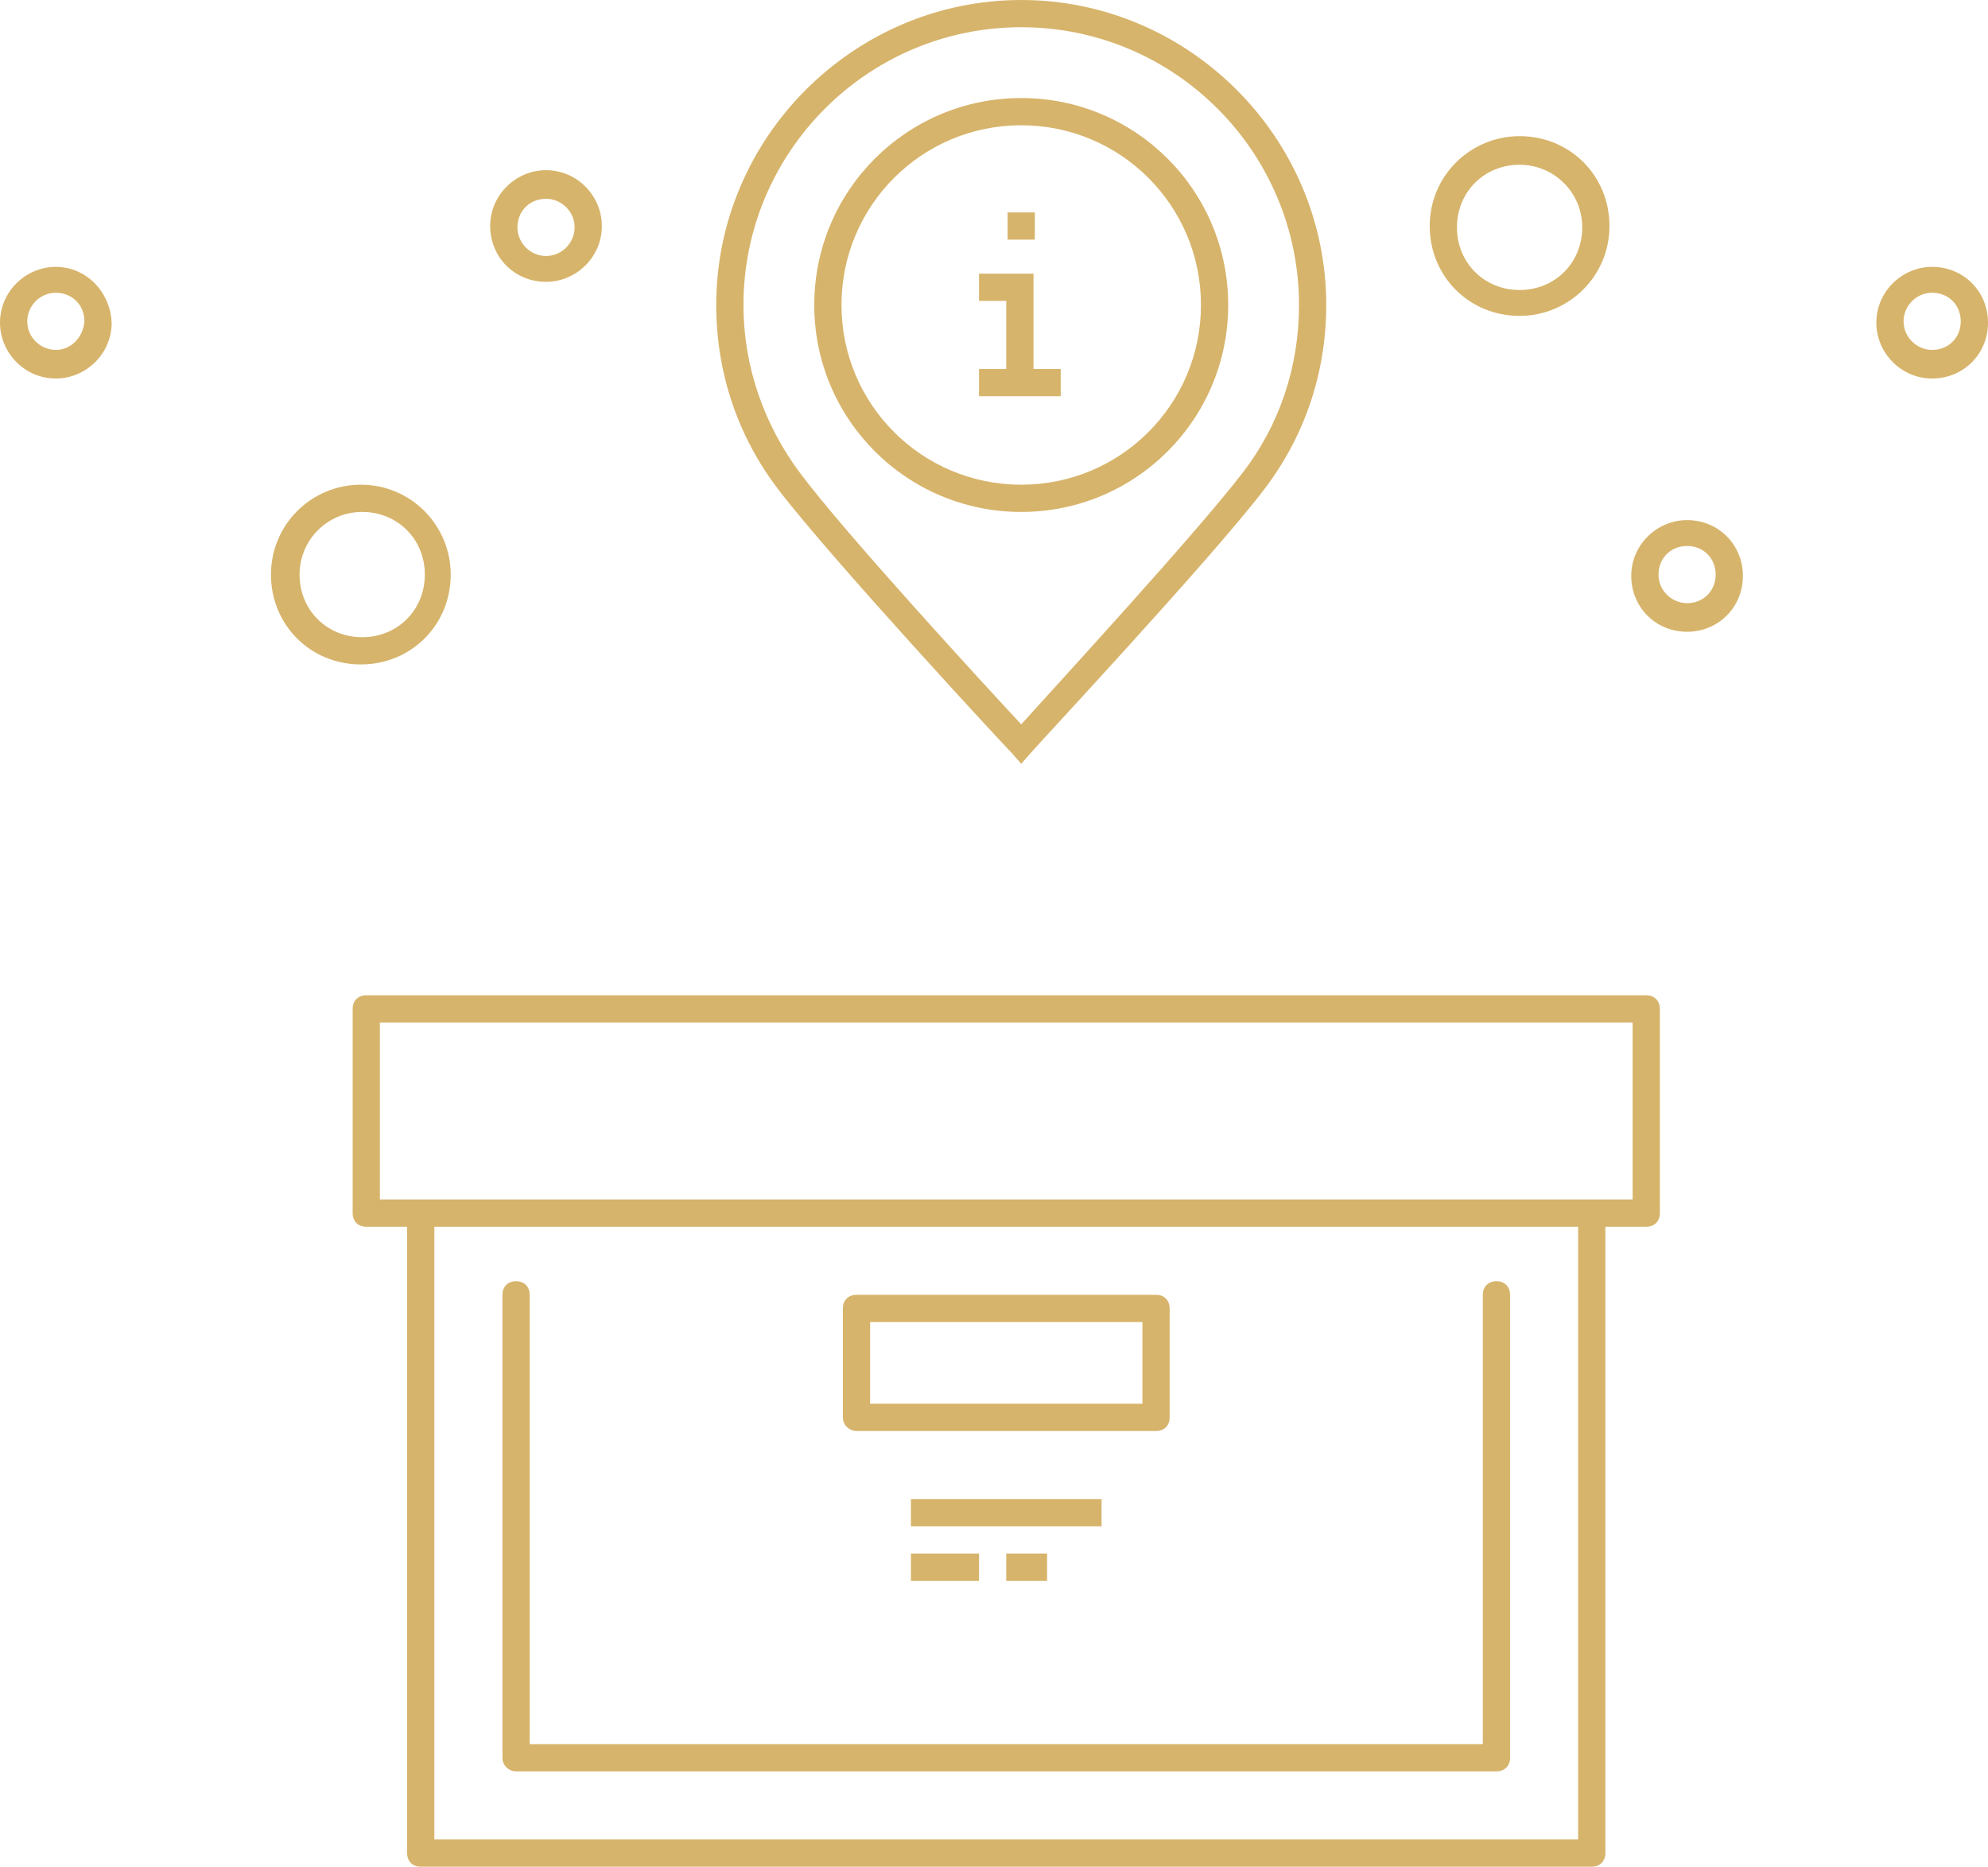
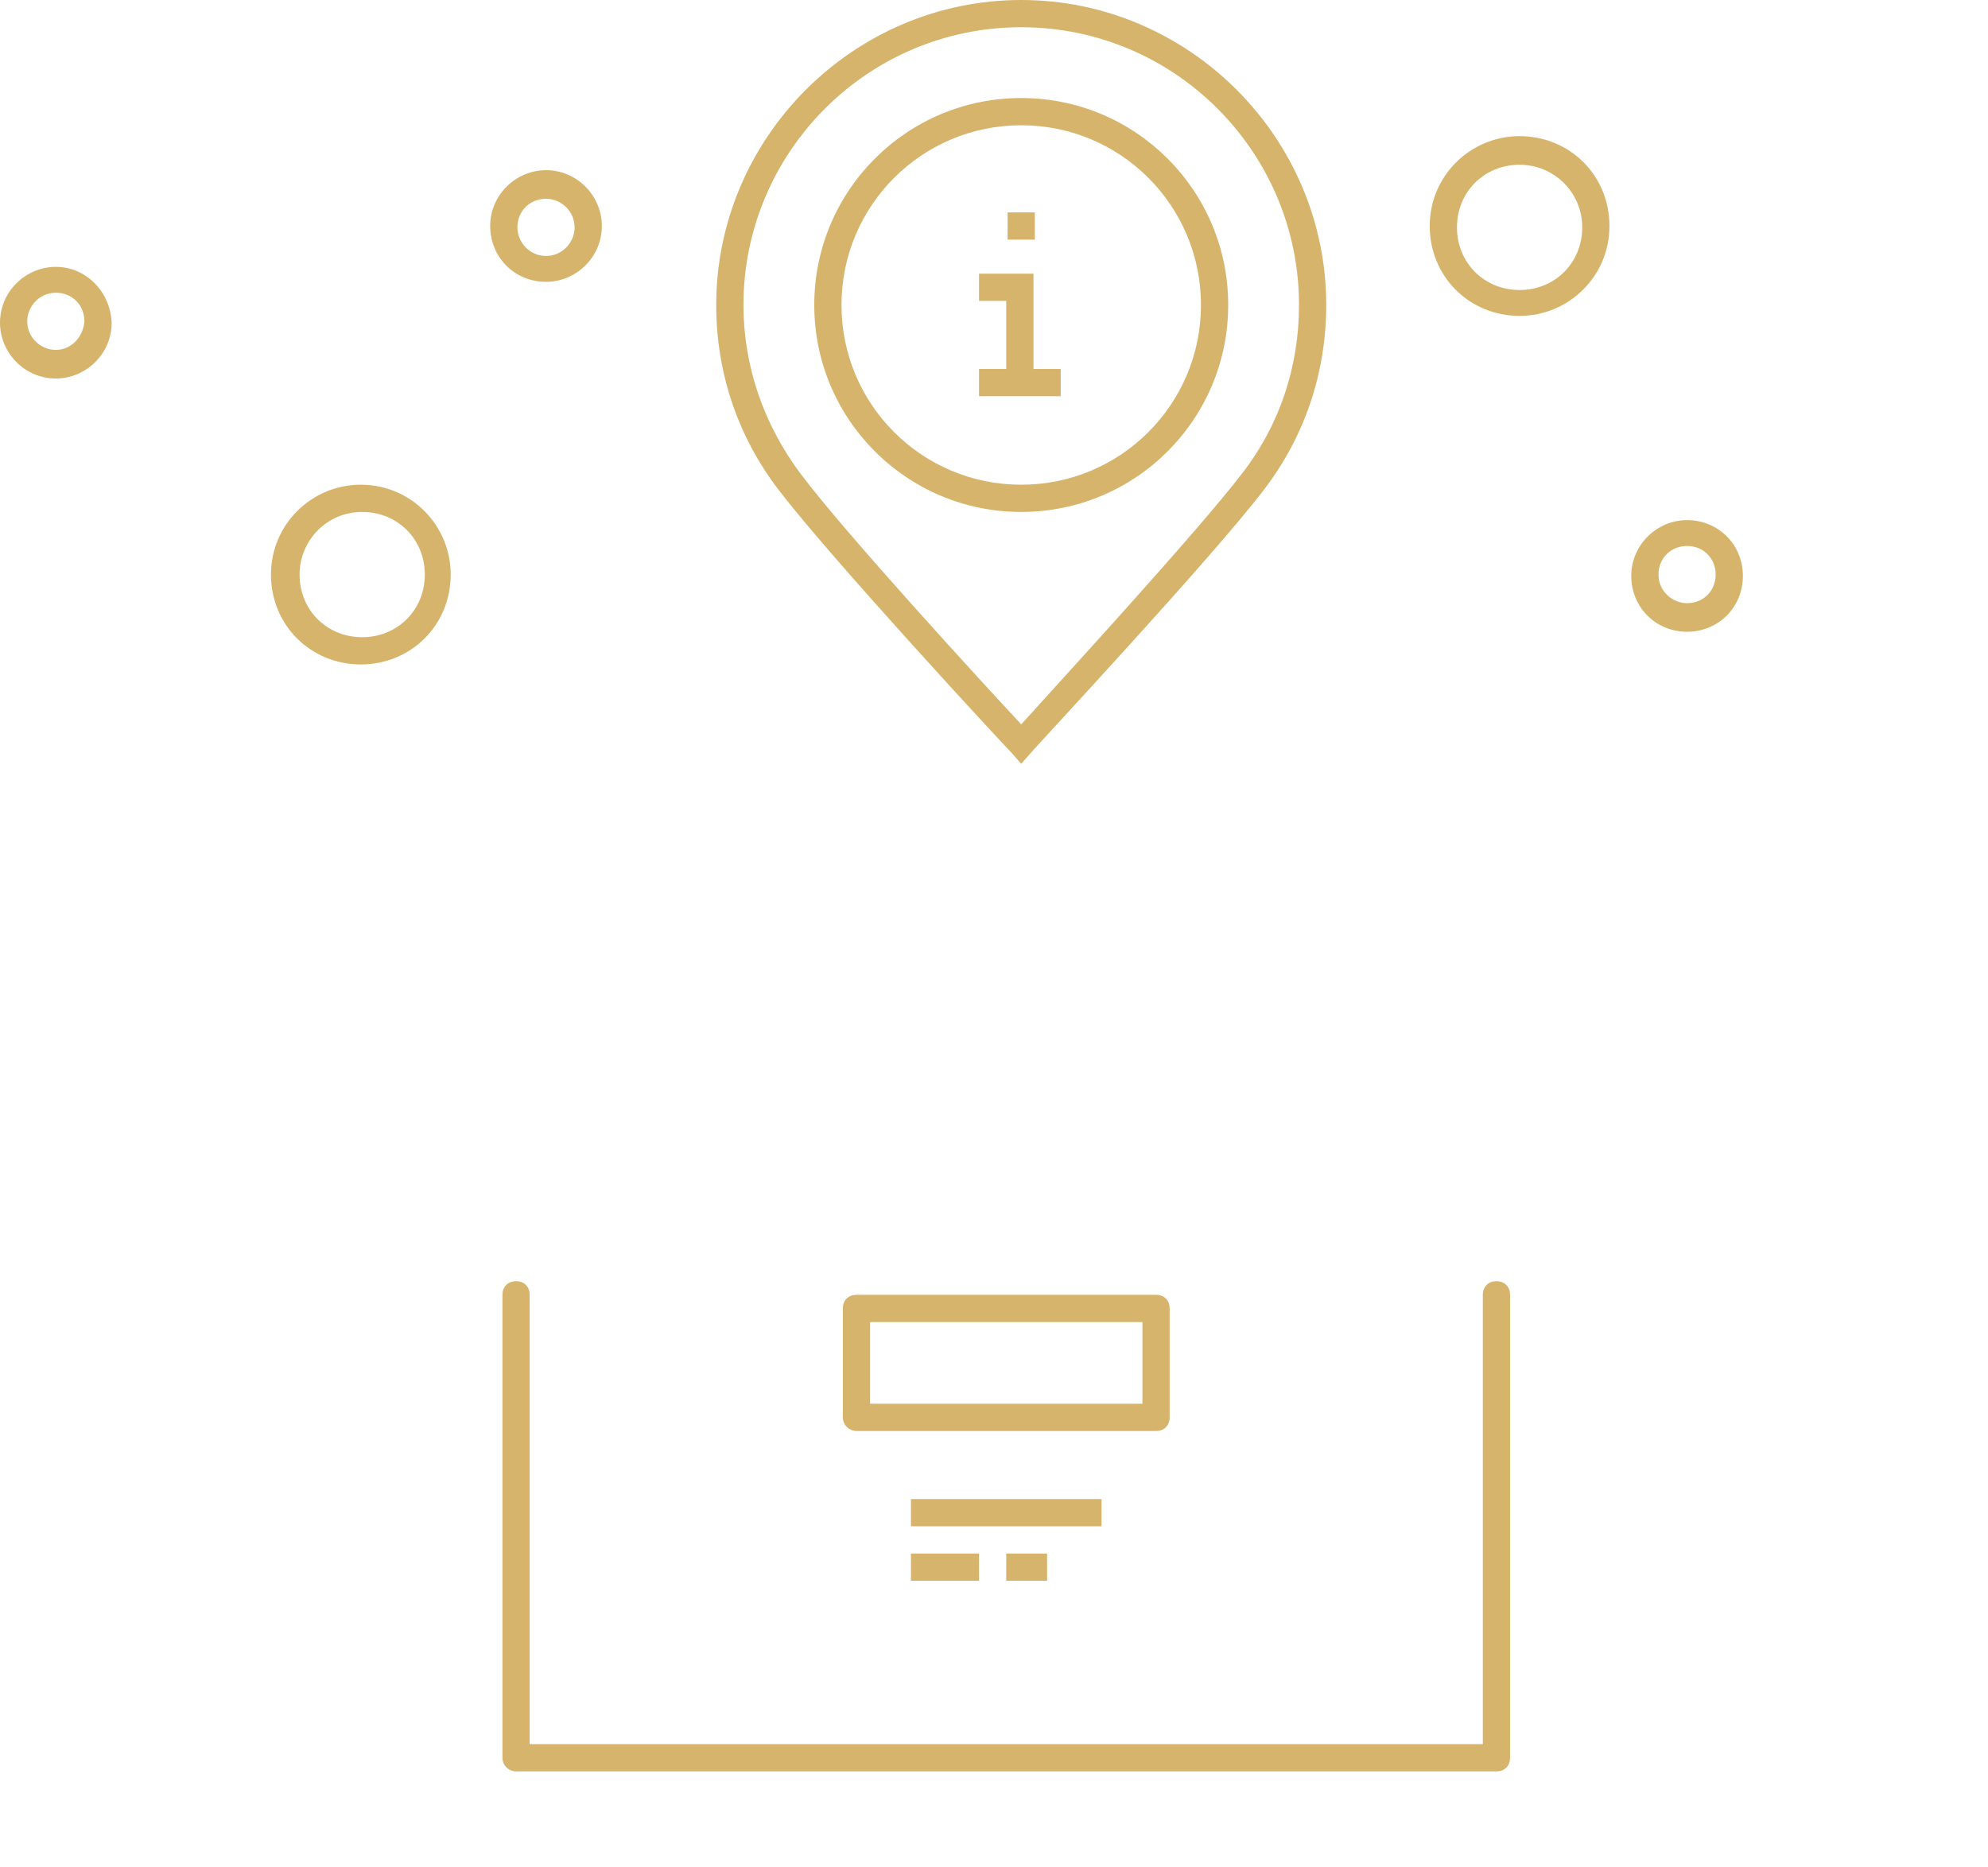
<svg xmlns="http://www.w3.org/2000/svg" version="1.1" id="Layer_1" x="0px" y="0px" width="146px" height="137.1px" viewBox="0 0 146 137.1" enable-background="new 0 0 146 137.1" xml:space="preserve">
  <path fill="none" d="M75,35.6c7.3,0,13.2-5.9,13.2-13.2c0-7.3-5.9-13.2-13.2-13.2c-7.3,0-13.2,5.9-13.2,13.2  C61.8,29.7,67.7,35.6,75,35.6z M74,15.6h2v2h-2V15.6z M71.9,27.1h2v-5h-2v-2h4v7h2v2h-2h-2h-2V27.1z" />
-   <circle fill="none" cx="40.1" cy="16.7" r="2.1" />
  <path fill="none" d="M75,53.2c2.8-3,12.9-14,16.2-18.4c2.7-3.6,4.2-7.9,4.2-12.4C95.4,11.2,86.2,2,75,2s-20.4,9.2-20.4,20.4  c0,4.5,1.4,8.8,4.2,12.4C62.1,39.1,72.2,50.1,75,53.2z M75,7.2c8.4,0,15.2,6.8,15.2,15.2c0,8.4-6.8,15.2-15.2,15.2  s-15.2-6.8-15.2-15.2C59.8,14,66.6,7.2,75,7.2z" />
  <path fill="none" d="M111.6,21.2c2.5,0,4.6-2,4.6-4.6s-2-4.6-4.6-4.6s-4.6,2-4.6,4.6S109,21.2,111.6,21.2z" />
  <path fill="none" d="M31.1,42.2c0-2.5-2-4.6-4.6-4.6s-4.6,2-4.6,4.6s2,4.6,4.6,4.6S31.1,44.8,31.1,42.2z" />
  <polygon fill="none" points="27.9,88.1 30.9,88.1 116.9,88.1 119.9,88.1 119.9,75.1 27.9,75.1 " />
  <circle fill="none" cx="123.9" cy="42.2" r="2.1" />
  <circle fill="none" cx="141.9" cy="23.6" r="2.1" />
  <path fill="none" d="M31.9,135.1h84v-45h-84V135.1z M61.9,96.1c0-0.6,0.4-1,1-1h22c0.6,0,1,0.4,1,1v8c0,0.6-0.4,1-1,1h-22  c-0.6,0-1-0.4-1-1V96.1z M66.9,112.1v-2h14v2H66.9z M76.9,114.1v2h-3v-2H76.9z M71.9,114.1v2h-5v-2H71.9z M36.9,95.1  c0-0.6,0.4-1,1-1s1,0.4,1,1v33h70v-33c0-0.6,0.4-1,1-1s1,0.4,1,1v34c0,0.6-0.4,1-1,1h-72c-0.6,0-1-0.4-1-1V95.1z" />
-   <circle fill="none" cx="4.1" cy="23.6" r="2.1" />
  <rect x="63.9" y="97.1" fill="none" width="20" height="6" />
-   <path fill="#D7B46B" d="M120.9,73.1h-94c-0.6,0-1,0.4-1,1v15c0,0.6,0.4,1,1,1h3v46c0,0.6,0.4,1,1,1h86c0.6,0,1-0.4,1-1v-46h3  c0.6,0,1-0.4,1-1v-15C121.9,73.5,121.5,73.1,120.9,73.1z M115.9,135.1h-84v-45h84V135.1z M119.9,88.1h-3h-86h-3v-13h92V88.1z" />
  <path fill="#D7B46B" d="M37.9,130.1h72c0.6,0,1-0.4,1-1v-34c0-0.6-0.4-1-1-1s-1,0.4-1,1v33h-70v-33c0-0.6-0.4-1-1-1s-1,0.4-1,1v34  C36.9,129.7,37.4,130.1,37.9,130.1z" />
  <path fill="#D7B46B" d="M62.9,105.1h22c0.6,0,1-0.4,1-1v-8c0-0.6-0.4-1-1-1h-22c-0.6,0-1,0.4-1,1v8  C61.9,104.7,62.4,105.1,62.9,105.1z M63.9,97.1h20v6h-20V97.1z" />
  <path fill="#D7B46B" d="M74.3,55.3l0.7,0.8l0.7-0.8c0.5-0.6,13.2-14.2,17.1-19.3c3-3.9,4.6-8.6,4.6-13.6C97.4,10.1,87.3,0,75,0  S52.6,10.1,52.6,22.4c0,5,1.6,9.7,4.6,13.6C61.1,41.1,73.7,54.7,74.3,55.3z M75,2c11.3,0,20.4,9.2,20.4,20.4c0,4.5-1.4,8.8-4.2,12.4  C87.9,39.1,77.8,50.1,75,53.2c-2.8-3-12.9-14-16.2-18.4c-2.7-3.6-4.2-7.9-4.2-12.4C54.6,11.2,63.7,2,75,2z" />
  <path fill="#D7B46B" d="M75,37.6c8.4,0,15.2-6.8,15.2-15.2C90.2,14,83.4,7.2,75,7.2S59.8,14,59.8,22.4C59.8,30.8,66.6,37.6,75,37.6z   M75,9.2c7.3,0,13.2,5.9,13.2,13.2c0,7.3-5.9,13.2-13.2,13.2c-7.3,0-13.2-5.9-13.2-13.2C61.8,15.1,67.7,9.2,75,9.2z" />
  <polygon fill="#D7B46B" points="75.9,29.1 77.9,29.1 77.9,27.1 75.9,27.1 75.9,20.1 71.9,20.1 71.9,22.1 73.9,22.1 73.9,27.1   71.9,27.1 71.9,29.1 73.9,29.1 " />
  <rect x="74" y="15.6" fill="#D7B46B" width="2" height="2" />
  <rect x="66.9" y="110.1" fill="#D7B46B" width="14" height="2" />
  <rect x="66.9" y="114.1" fill="#D7B46B" width="5" height="2" />
  <rect x="73.9" y="114.1" fill="#D7B46B" width="3" height="2" />
  <path fill="#D7B46B" d="M111.6,23.2c3.6,0,6.6-2.9,6.6-6.6s-2.9-6.6-6.6-6.6c-3.6,0-6.6,2.9-6.6,6.6S107.9,23.2,111.6,23.2z   M111.6,12.1c2.5,0,4.6,2,4.6,4.6s-2,4.6-4.6,4.6s-4.6-2-4.6-4.6S109,12.1,111.6,12.1z" />
  <path fill="#D7B46B" d="M33.1,42.2c0-3.6-2.9-6.6-6.6-6.6c-3.6,0-6.6,2.9-6.6,6.6s2.9,6.6,6.6,6.6C30.2,48.8,33.1,45.9,33.1,42.2z   M22,42.2c0-2.5,2-4.6,4.6-4.6s4.6,2,4.6,4.6s-2,4.6-4.6,4.6S22,44.8,22,42.2z" />
  <path fill="#D7B46B" d="M123.9,38.2c-2.2,0-4.1,1.8-4.1,4.1s1.8,4.1,4.1,4.1s4.1-1.8,4.1-4.1S126.2,38.2,123.9,38.2z M123.9,44.3  c-1.1,0-2.1-0.9-2.1-2.1s0.9-2.1,2.1-2.1s2.1,0.9,2.1,2.1S125.1,44.3,123.9,44.3z" />
  <path fill="#D7B46B" d="M40.1,20.7c2.2,0,4.1-1.8,4.1-4.1c0-2.2-1.8-4.1-4.1-4.1c-2.2,0-4.1,1.8-4.1,4.1  C36,18.9,37.8,20.7,40.1,20.7z M40.1,14.6c1.1,0,2.1,0.9,2.1,2.1c0,1.1-0.9,2.1-2.1,2.1S38,17.8,38,16.7  C38,15.5,38.9,14.6,40.1,14.6z" />
  <path fill="#D7B46B" d="M4.1,19.6c-2.2,0-4.1,1.8-4.1,4.1c0,2.2,1.8,4.1,4.1,4.1c2.2,0,4.1-1.8,4.1-4.1C8.1,21.4,6.3,19.6,4.1,19.6z   M4.1,25.7c-1.1,0-2.1-0.9-2.1-2.1c0-1.1,0.9-2.1,2.1-2.1s2.1,0.9,2.1,2.1C6.1,24.8,5.2,25.7,4.1,25.7z" />
-   <path fill="#D7B46B" d="M141.9,19.6c-2.2,0-4.1,1.8-4.1,4.1c0,2.2,1.8,4.1,4.1,4.1s4.1-1.8,4.1-4.1C146,21.4,144.2,19.6,141.9,19.6z   M141.9,25.7c-1.1,0-2.1-0.9-2.1-2.1c0-1.1,0.9-2.1,2.1-2.1s2.1,0.9,2.1,2.1C144,24.8,143.1,25.7,141.9,25.7z" />
</svg>